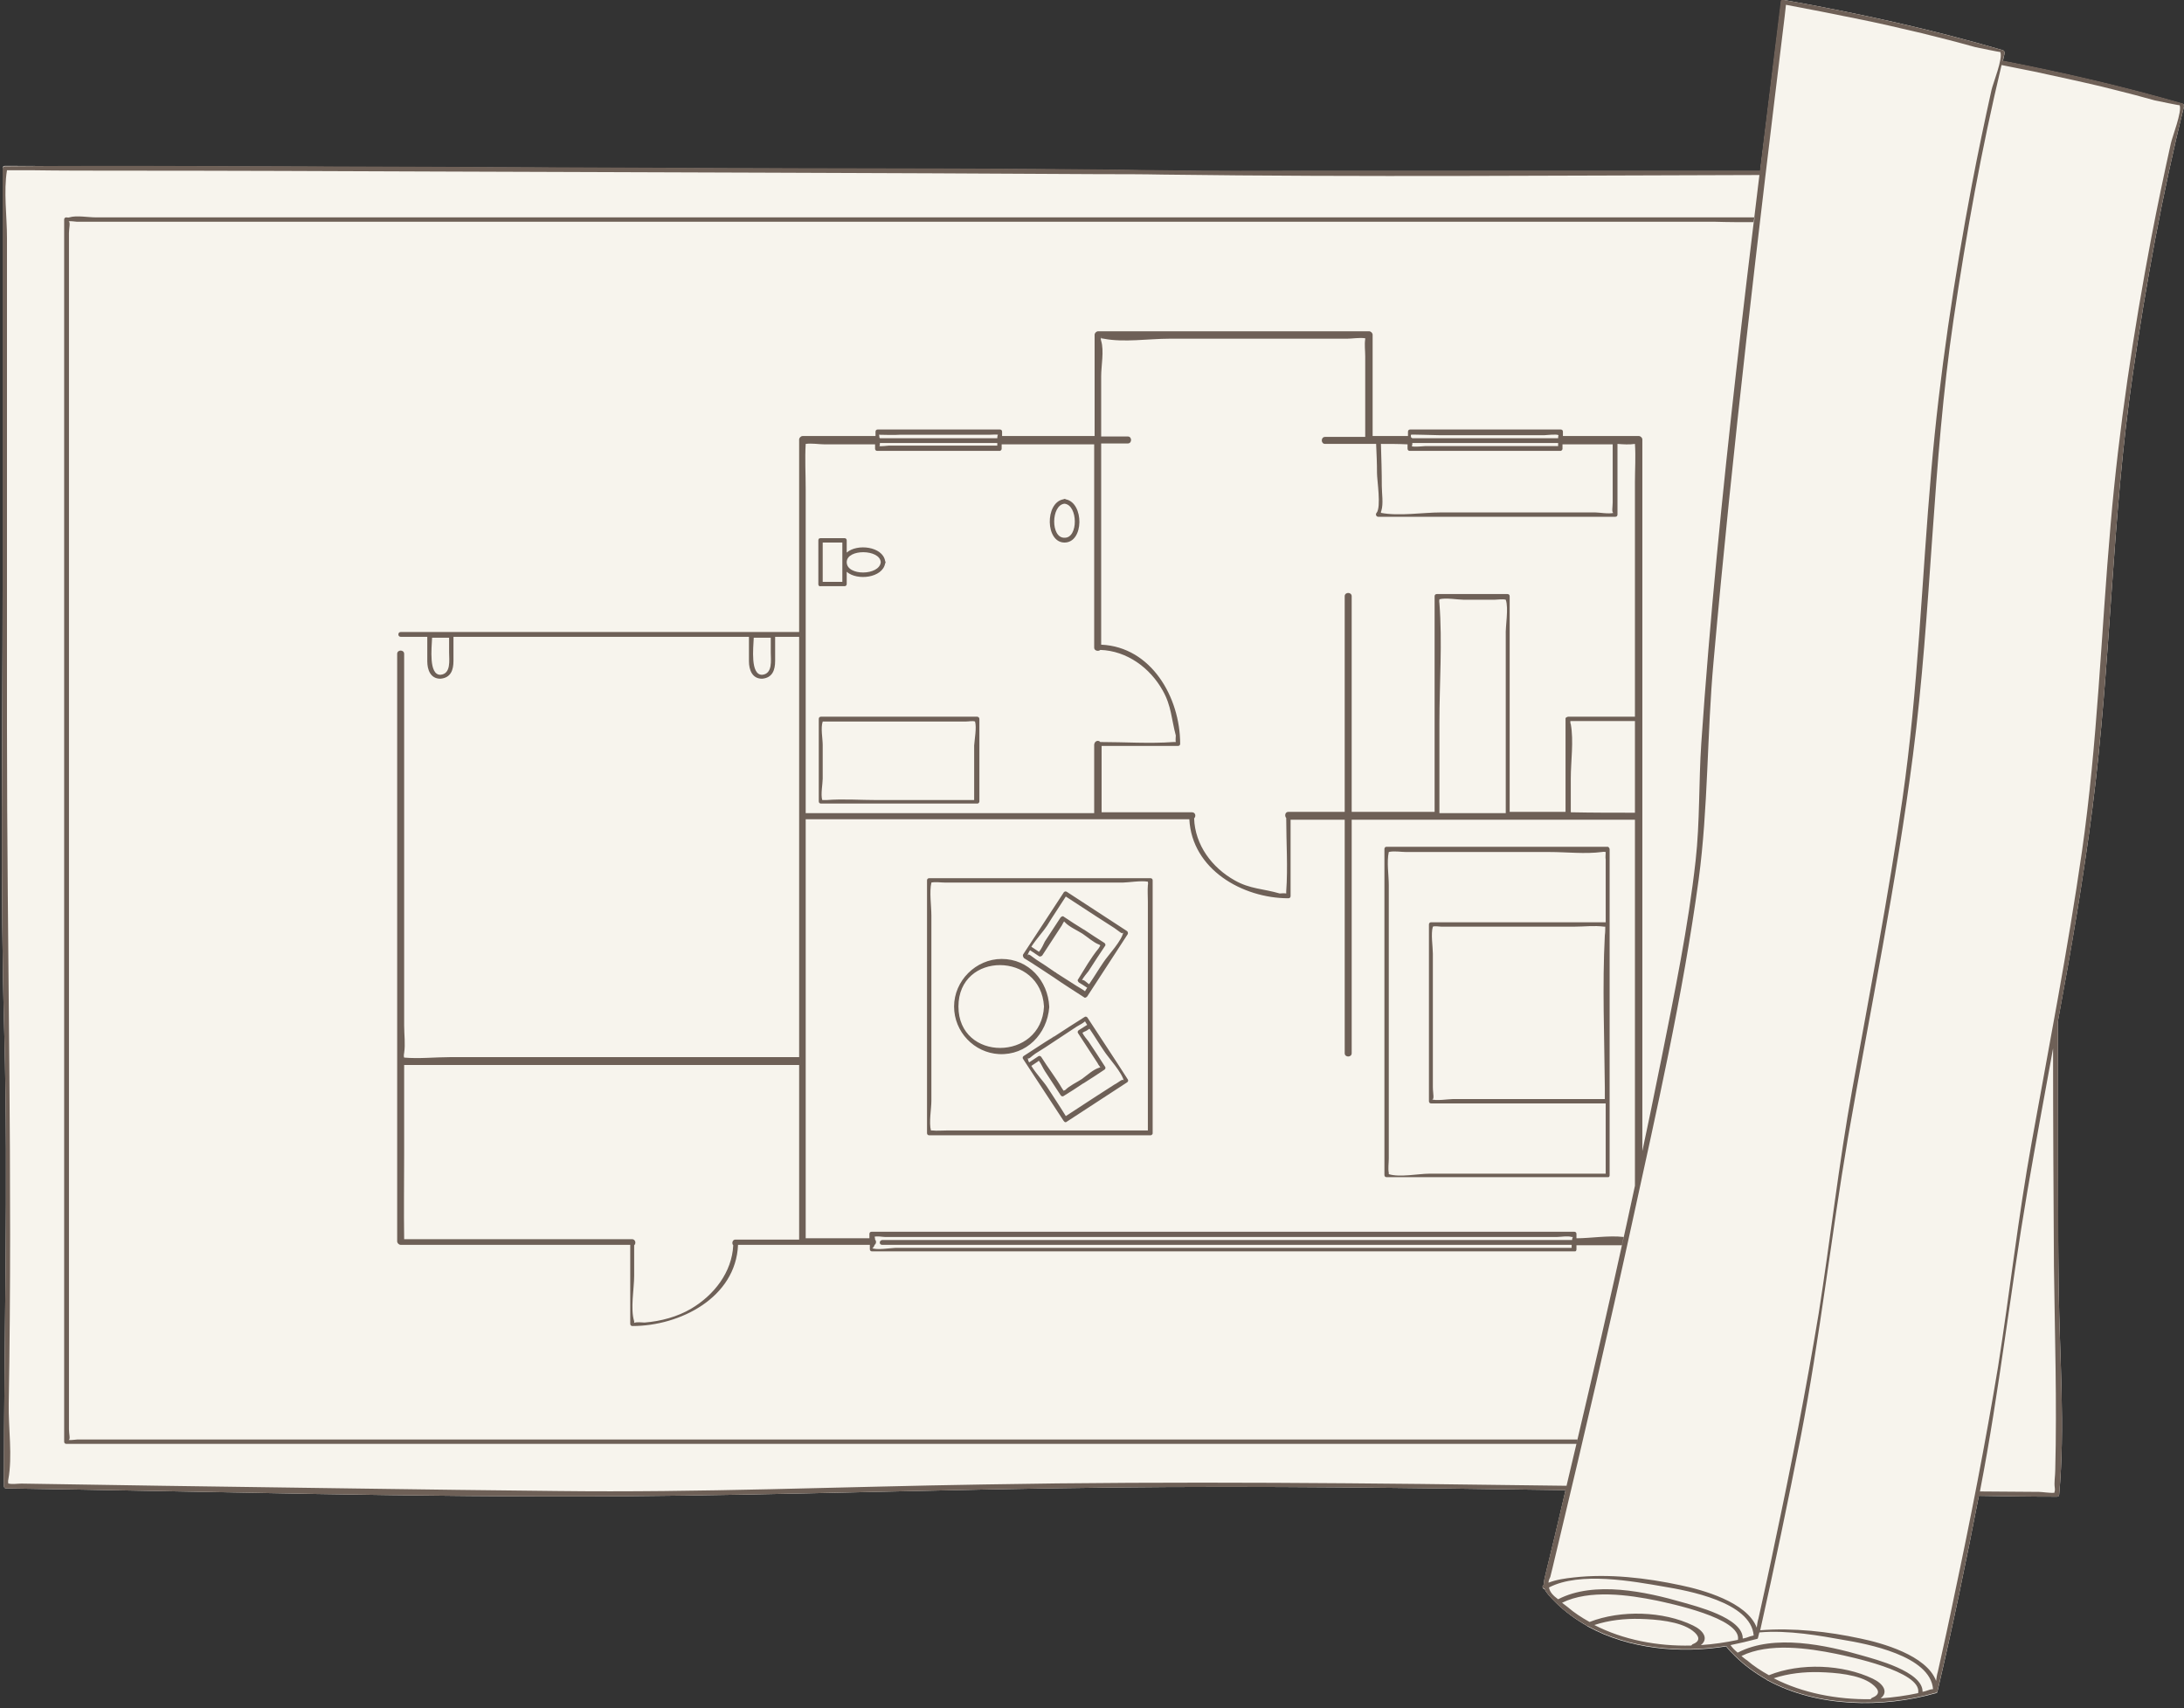
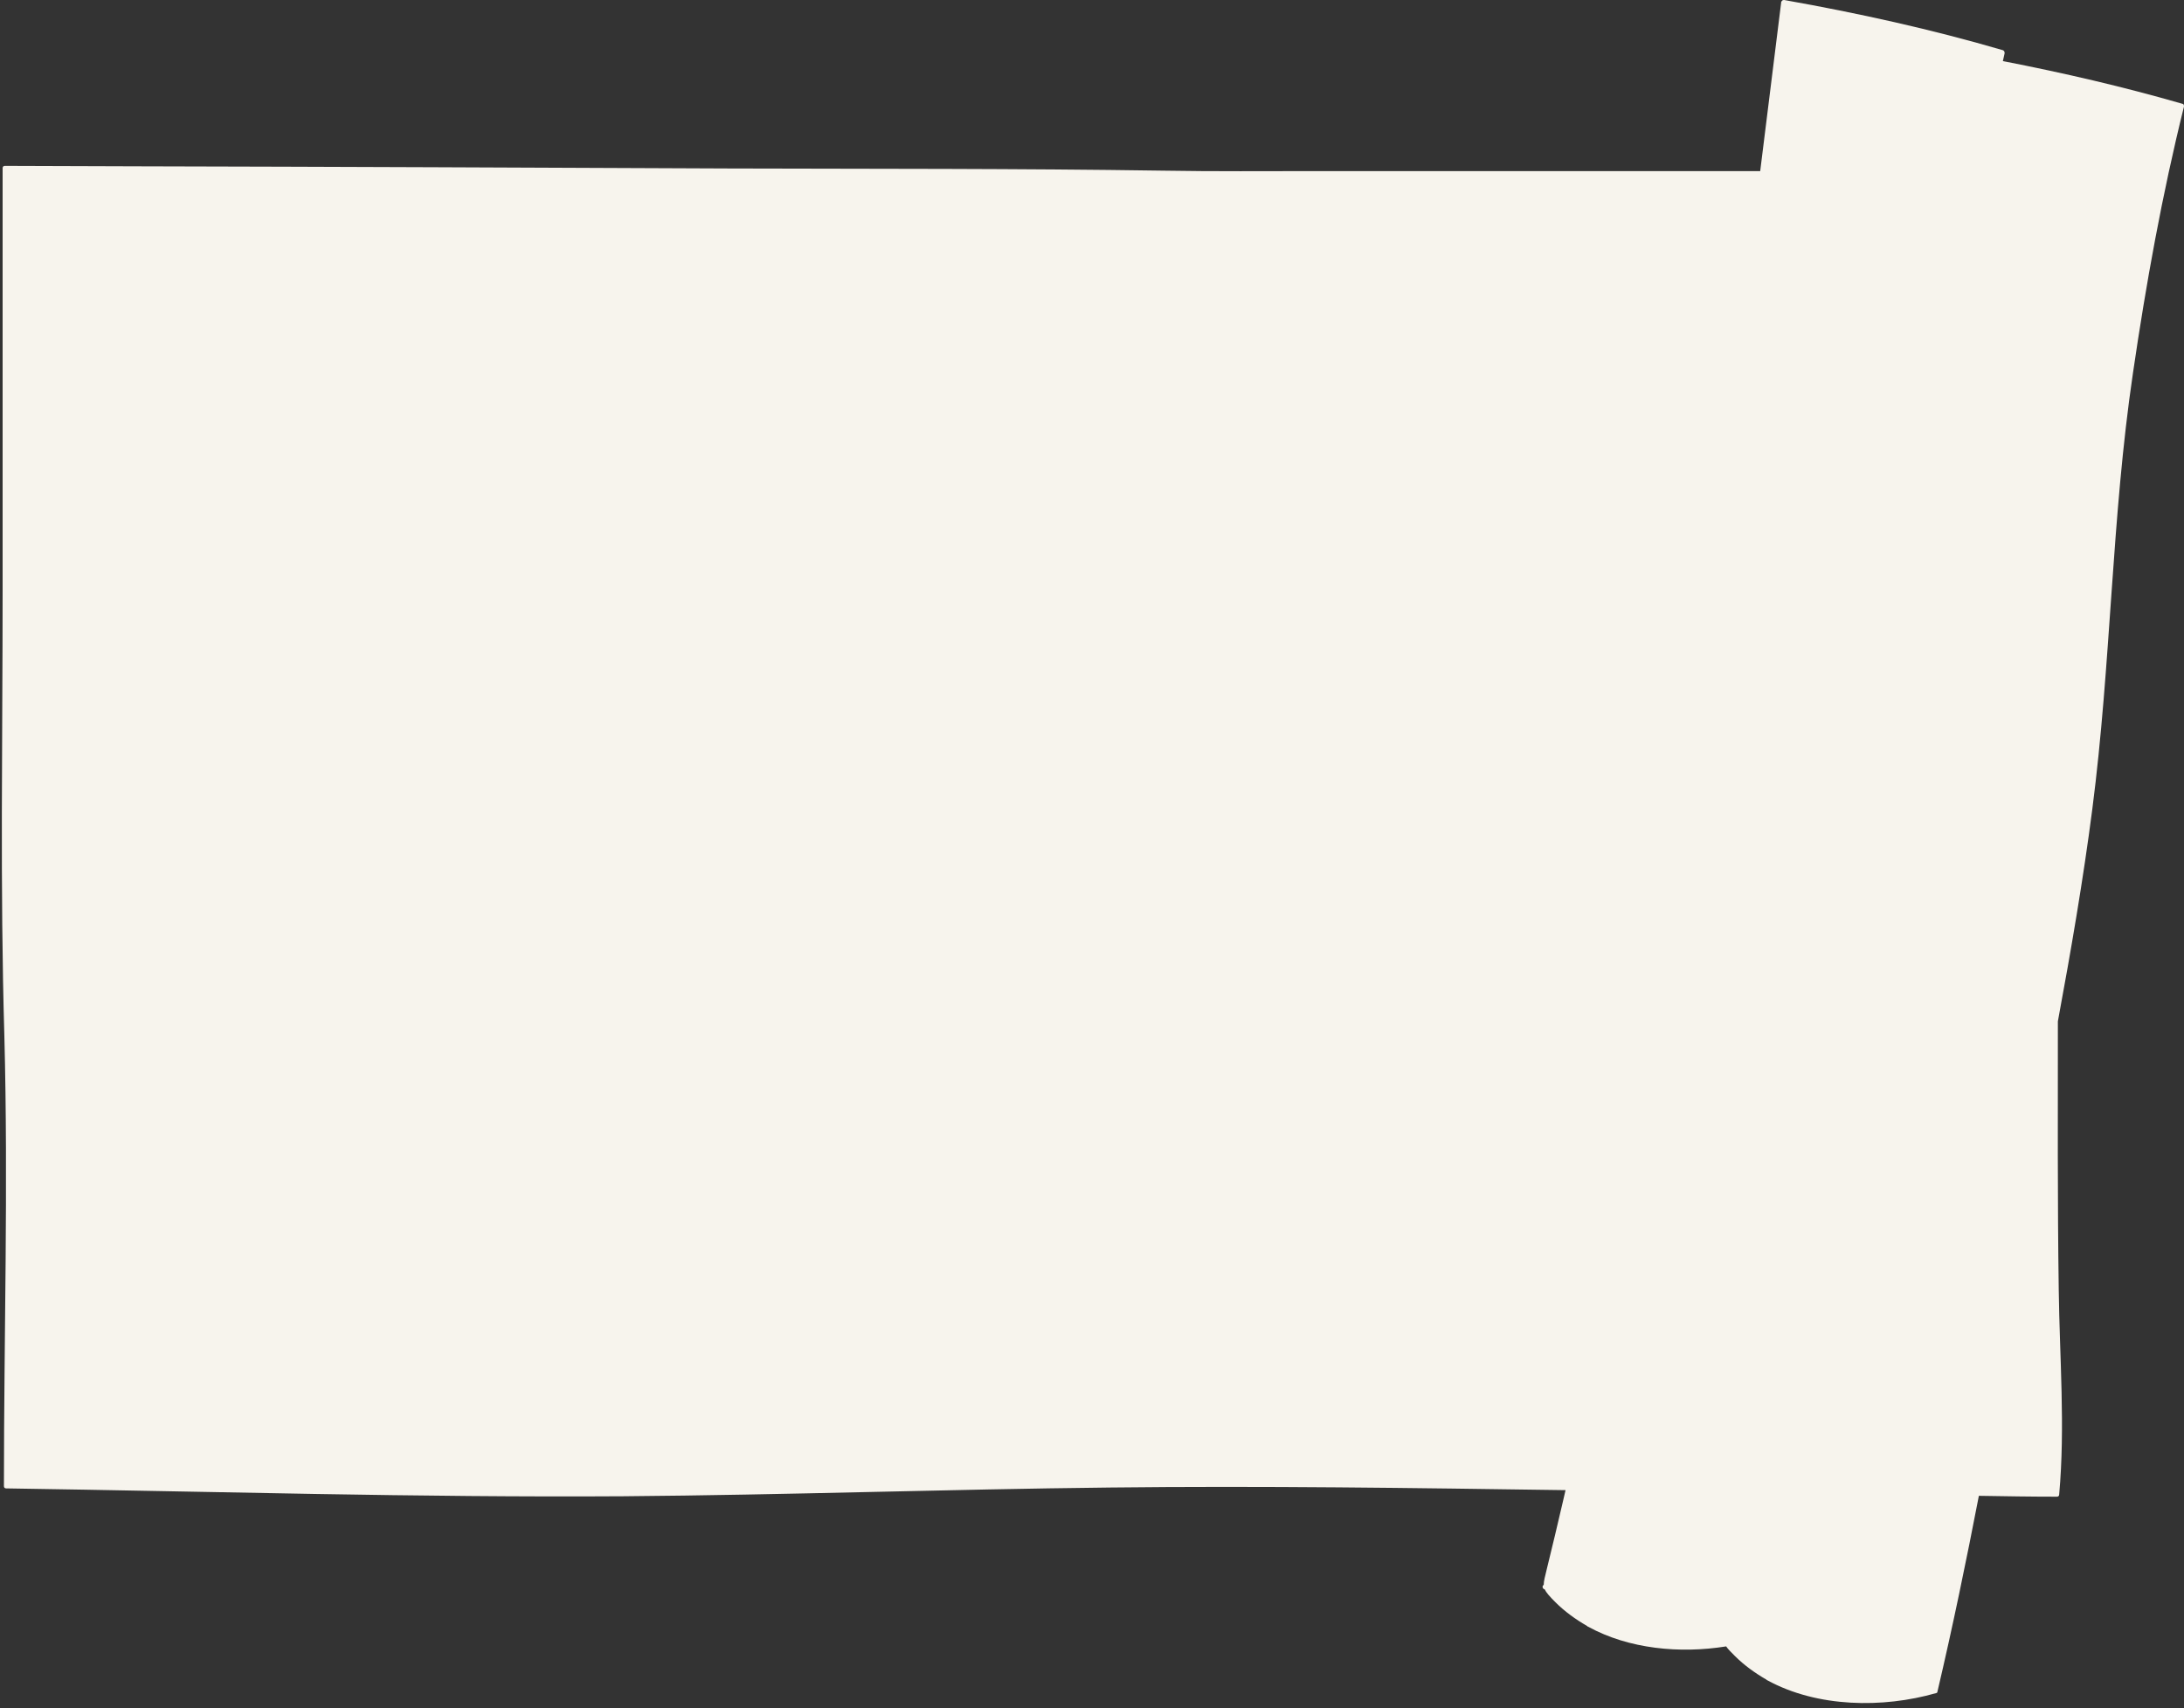
<svg xmlns="http://www.w3.org/2000/svg" height="391.4" preserveAspectRatio="xMidYMid meet" version="1.0" viewBox="-0.4 -0.0 500.4 391.4" width="500.4" zoomAndPan="magnify">
  <rect x="-0.4" y="-0.0" width="500.4" height="391.4" fill="#333333" stroke="none" />
  <g id="change1_1">
    <path d="M500,24.4c-5,20.1-8.7,40.6-11.7,61.1c-4.9,33.1-5,66.6-9.3,99.8c-2.1,16.3-4.9,32.5-7.9,48.7 c0,20.5-0.1,41,0.2,61.5c0.2,15.5,1.5,31.4,0.1,46.9c0,0.3-0.2,0.5-0.5,0.5c-6,0-11.9-0.1-17.9-0.2c-2.9,15-6,30-9.5,44.9 c0,0,0,0,0,0c0,0.2-0.2,0.3-0.3,0.3c0,0,0,0,0,0c-12.2,3.5-27.2,3.3-38.6-2.9c-0.1,0-0.2-0.1-0.3-0.2c-2.6-1.5-5.1-3.3-7.2-5.4 c-0.9-0.9-1.6-1.6-2-2.2c-10.6,1.7-22.3,0.6-31.6-4.5c-0.1,0-0.2-0.1-0.3-0.2c-2.6-1.5-5.1-3.3-7.2-5.4c-1.4-1.4-2.1-2.2-2.5-3 c-0.4,0-0.7-0.7-0.2-1c0-0.9,0.3-1.9,0.7-3.6c1.3-5.2,2.5-10.4,3.7-15.5c0.2-0.9,0.4-1.7,0.6-2.6c-34.8-0.5-69.6-1-104.4-0.6 c-37.1,0.4-74.3,1.7-111.4,2C95.3,343.1,48.2,341.7,1,341c-0.3,0-0.5-0.2-0.5-0.5c0-34.4,1-68.7,0.1-103.1 c-1-34.1-0.4-68.2-0.4-102.2c0-32.2,0-64.5,0-96.7c0-0.3,0.2-0.5,0.5-0.5c10.1,0,20.1,0.1,30.2,0.1c45.3,0.1,90.7,0.3,136,0.5 c33.1,0.1,66.2,0,99.3,0.5c11.7,0.2,23.5,0.1,35.2,0.1c33.8,0,67.7,0,101.5,0c1.6-12.9,3.2-25.7,4.8-38.6c0,0,0,0,0-0.1v0 c0-0.1,0-0.1,0.1-0.2c0,0,0.1-0.1,0.1-0.1c0,0,0,0,0,0C408,0,408.2,0,408.4,0c16.9,3,33.7,6.7,50.1,11.5c0.3,0.1,0.4,0.4,0.4,0.7 c-0.1,0.6-0.3,1.2-0.4,1.8c13.9,2.7,27.7,5.9,41.2,9.8C499.9,23.8,500,24.1,500,24.4z" fill="#f7f4ed" />
  </g>
  <g id="change2_1">
-     <path d="M358.3,341.4c-34.8-0.5-69.6-1-104.4-0.6c-37.1,0.4-74.3,1.7-111.4,2C95.3,343.1,48.2,341.7,1,341 c-0.3,0-0.5-0.2-0.5-0.5c0-34.4,1-68.7,0.1-103c-1-34.1-0.4-68.2-0.4-102.2c0-32.2,0-64.5,0-96.7c0-0.3,0.2-0.5,0.5-0.5 C10.8,38,20.8,38,30.9,38c45.3,0.1,90.7,0.3,136,0.5c33.1,0.1,66.2,0,99.3,0.5c11.7,0.2,23.5,0.1,35.2,0.1c33.8,0,67.7,0,101.5,0 c0,0.3-0.1,0.7-0.1,1c-45.5,0.1-91.1,0.5-136.6-0.1c-4.9-0.1-9.9-0.1-14.8-0.1c-50.4-0.3-100.8-0.4-151.2-0.6 c-24.2-0.1-48.4-0.2-72.6-0.2c-7,0-14.1,0-21.1-0.1c-1.7,0-3.3,0-5,0c-0.1,0-0.2,0-0.3,0c0,0,0,0,0,0c-0.8,4.9,0,10.5,0,15.5 c0,10.4,0,20.9,0,31.3c0,26.9,0,53.8,0,80.7c0,51.7,1.3,103.4,0.4,155.1c-0.1,5.6,0.9,12-0.1,17.4c-0.1,0.4,0,0.7,0,0.9 c0,0,0.1,0,0.1,0c0.9,0.2,2,0,2.9,0c10.7,0.2,21.4,0.3,32.1,0.5c30.2,0.4,60.4,0.9,90.6,1.2c32.6,0.4,65.3-1,97.9-1.5 c44.5-0.8,88.9-0.3,133.4,0.3C358.5,340.8,358.4,341.1,358.3,341.4z M401.5,50.9c0-0.4,0.1-0.7,0.1-1.1c-31.4,0-62.7,0-94.1,0 c-42.7,0-85.3,0-128,0c-36.7,0-73.5,0-110.2,0c-12.2,0-24.3,0-36.5,0c-3.8,0-7.5,0-11.3,0c-1.7,0-4.4-0.5-6,0c-0.2,0.1-0.5,0-0.7,0 c-0.3,0-0.5,0.2-0.5,0.5c0,31.7,0,63.3,0,94.9c0,50.2,0,100.4,0,150.6c0,11.5,0,23,0,34.5c0,0.3,0.2,0.5,0.5,0.5 c14.7,0,29.4,0,44.1,0c35.1,0,70.3,0,105.4,0c42.6,0,85.3,0,128,0c22.8,0,45.6,0,68.5,0c0.1-0.3,0.1-0.7,0.2-1c-3.4,0-6.8,0-10.2,0 c-33.4,0-66.8,0-100.2,0c-34.5,0-69.1,0-103.6,0c-28.2,0-56.5,0-84.7,0c-15,0-30,0-45,0c-0.4,0-1.4,0.2-2,0.1 c0.5-0.1,0.1-1.3,0.1-2.4c0-7.4,0-14.8,0-22.2c0-29.4,0-58.9,0-88.3c0-33.8,0-67.7,0-101.5c0-20.7,0-41.4,0-62.1 c0-1.1,0.4-2.6-0.1-2.7c0.6-0.1,1.5,0.1,1.9,0.1c5.3,0,10.5,0,15.7,0c22.3,0,44.6,0,66.9,0c32.3,0,64.5,0,96.8,0 c34.8,0,69.6,0,104.4,0c30.5,0,61,0,91.4,0C395.5,50.9,398.5,50.9,401.5,50.9z M234,218.7c3.1-4.7,6.2-9.5,9.3-14.2 c0-0.1,0.1-0.1,0.1-0.1c0.1-0.2,0.4-0.2,0.6-0.1c4.6,3,9.2,6,13.8,9c0.2,0.1,0.3,0.5,0.2,0.7c-3.1,4.8-6.2,9.5-9.3,14.3 c-0.2,0.2-0.5,0.4-0.7,0.2c-2.3-1.5-4.7-3-7-4.6c0,0,0,0,0,0c-2.3-1.5-4.5-3-6.8-4.4C234,219.2,233.9,218.9,234,218.7z M235.9,216.9 c0.5,0.3,1,0.7,1.5,1c0.1,0.1,0.2,0.1,0.2,0.2c0.6-0.6,1.1-1.8,1.4-2.4c1.2-1.8,2.4-3.7,3.6-5.5c0.2-0.2,0.5-0.4,0.7-0.2 c1.5,1,3,2,4.5,2.9c0.1,0,0.1,0.1,0.2,0.1c1.5,1,3,2,4.6,3c0.2,0.1,0.4,0.5,0.2,0.7c-1.3,1.9-2.5,3.8-3.8,5.8 c-0.3,0.4-1.2,1.4-1.5,2.1c0.3-0.3,1,0.4,1.6,0.9c0,0,0-0.1,0.1-0.1c1.1-1.6,2.1-3.3,3.2-4.9c1.1-1.7,4.4-5.1,4.6-7.1 c-0.1,1-1-0.1-2.1-0.8c-1.4-0.9-2.8-1.8-4.2-2.7c-2.3-1.5-4.6-3-6.9-4.5c-1.4,2.2-2.9,4.4-4.3,6.7 C238.8,213.2,237,215.2,235.9,216.9z M235,219.1c0.1-1,1,0.1,2.1,0.8c1.4,0.9,2.8,1.8,4.2,2.8c0.1,0,0.1,0.1,0.2,0.1 c0,0,0.1,0,0.1,0.1c1.6,1,3.1,2,4.7,3c0.3,0.2,1.4,0.8,1.9,1.2c0.1-0.2,0.3-0.5,0.5-0.8c-0.6-0.4-1.2-0.8-1.9-1.2 c-0.2-0.2-0.4-0.5-0.2-0.7c1.5-2.4,2.9-4.9,4.7-7.1c0.1-0.1,0.3-0.5,0.4-0.7c-0.1-0.1-0.2-0.2-0.3-0.2c-1.3-0.5-2.6-1.7-3.8-2.5 c-1.1-0.7-3.1-1.6-4-2.6c-0.1-0.1-0.2-0.2-0.2-0.2c-0.2,0.3-0.4,0.7-0.5,0.9c-1.5,2.3-3,4.6-4.5,6.9c-0.2,0.2-0.5,0.3-0.7,0.2 c-0.7-0.5-1.4-0.9-2.1-1.4C235.2,218.3,235,218.8,235,219.1z M258,247.3c0.2,0.3,0,0.6-0.2,0.7c-4.6,3-9.2,6-13.8,9 c-0.2,0.2-0.5,0.1-0.6-0.1c0,0-0.1-0.1-0.1-0.1c-3.1-4.7-6.2-9.5-9.3-14.2c-0.2-0.3,0-0.6,0.2-0.7c2.2-1.4,4.4-2.9,6.7-4.3 c0-0.1,0.1-0.1,0.2-0.1c2.3-1.5,4.6-3,7-4.5c0.3-0.2,0.6,0,0.7,0.2C251.8,237.8,255,242.6,258,247.3z M235.4,243.4 c0.7-0.5,1.4-0.9,2.1-1.4c0.3-0.2,0.6,0,0.7,0.2c1.5,2.4,3.3,4.7,4.7,7.1c0.1,0.2,0.3,0.4,0.4,0.6c0.1-0.1,0.3-0.1,0.4-0.2 c1-1,2.6-1.7,3.8-2.5c1.1-0.8,2.6-2.2,4-2.6c0.1,0,0.2-0.1,0.2-0.1c-0.2-0.3-0.5-0.6-0.6-0.9c-1.5-2.3-3-4.6-4.5-6.9 c-0.2-0.3,0-0.6,0.2-0.7c0.6-0.4,1.3-0.8,1.9-1.2c-0.2-0.3-0.4-0.6-0.5-0.8c-0.4,0.4-1.6,1-1.9,1.2c-1.7,1.1-3.3,2.2-5,3.3 c-1.5,1-3,2-4.5,2.9c-0.9,0.6-1.5,1.4-1.7,1C235.1,242.7,235.2,243.1,235.4,243.4z M257.1,247.8c-0.2-1.9-3.6-5.5-4.6-7.1 c-1.1-1.6-2.1-3.3-3.2-4.9c0,0-0.1-0.1-0.1-0.1c-0.3,0.2-0.7,0.5-1,0.6c-0.3,0.1-0.5,0.3-0.6,0.3c0.3,0.7,1.1,1.6,1.4,2 c1.3,1.9,2.5,3.8,3.8,5.8c0.2,0.3,0,0.6-0.2,0.7c-1.5,1-3,2-4.6,3c0,0-0.1,0.1-0.2,0.1c-1.5,1-3,2-4.5,2.9c-0.3,0.2-0.6,0-0.7-0.2 c-1.2-1.8-2.4-3.7-3.6-5.5c-0.4-0.6-0.9-1.8-1.4-2.4c0,0-0.1,0.1-0.2,0.2c-0.5,0.3-1,0.7-1.5,1c1.1,1.8,2.9,3.7,3.6,4.8 c1.4,2.2,2.9,4.4,4.3,6.7c2.3-1.5,4.6-3,6.9-4.5c1.4-0.9,2.8-1.8,4.2-2.7C256.1,247.9,257,246.8,257.1,247.8z M251.8,244.5 C252,244.4,251.9,244.3,251.8,244.5L251.8,244.5z M374.2,268.7c0-27,0-53.9,0-80.9c-21.6,0-43.2,0-64.9,0c0,17.8,0,35.7,0,53.5 c0,1-1.6,1-1.6,0c0-4.4,0-8.7,0-13.1c0-13.5,0-26.9,0-40.4c-4.1,0-8.3,0-12.4,0c0,5.8,0,11.7,0,17.5c0,0.3-0.2,0.5-0.5,0.5 c-10.5,0-22.1-6.6-22.7-18.1c-29.3,0-58.6,0-87.9,0c0,8.4,0,16.9,0,25.3c0,23.6,0,47.1,0,70.7c4.9,0,9.7,0,14.6,0c0-0.3,0-0.6,0-1 c0-0.3,0.2-0.5,0.5-0.5c6.5,0,13.1,0,19.7,0c47.1,0,94.2,0,141.3,0c0.3,0,0.5,0.2,0.5,0.5c0,0.3,0,0.6,0,1c3.2,0,7.4-0.7,10.8-0.3 c-0.1,0.6-0.3,1.3-0.4,1.9c-3.5,0-6.9,0-10.4,0c0,0.3,0,0.6,0,1c0,0.1-0.1,0.2-0.1,0.3c0,0,0,0,0,0c0,0,0,0,0,0 c-0.1,0.1-0.2,0.1-0.3,0.1c-6.6,0-13.1,0-19.7,0c-47.1,0-94.2,0-141.3,0c-0.3,0-0.5-0.2-0.5-0.5c0-0.3,0-0.6,0-1 c-10,0-20.1,0-30.2,0c-0.5,12.1-13.3,18.6-24.2,18.6c-0.3,0-0.5-0.2-0.5-0.5c0-6,0-12.1,0-18.1c-17.5,0-35,0-52.6,0 c-0.4,0-0.8-0.4-0.8-0.8c0-13.8,0-27.6,0-41.4c0,0,0,0,0,0c0-3.9,0-7.8,0-11.7c0-27.2,0-54.4,0-81.5c0-1,1.6-1,1.6,0 c0,12.6,0,25.2,0,37.7c0,15.8,0,31.7,0,47.5c0,2,0.3,4.2,0,6.2c-0.1,0.5-0.1,0.9,0,1.1c3.4,0.3,7.1-0.1,10.4-0.1 c26.7,0,53.4,0,80.1,0c0-26.5,0-53.1,0-79.6c0-5.6,0-11.1,0-16.7c-1.8,0-3.6,0-5.5,0c0,1.8,0,3.7,0,5.5c0,2.1-0.6,3.9-3,4.1 c0,0,0,0,0,0c0,0,0,0,0,0c-2.3,0-3-2.1-3-4c0-1.9,0-3.8,0-5.6c-22.6,0-45.2,0-67.7,0c0,1.8,0,3.7,0,5.5c0,2.1-0.6,3.9-3,4.1 c0,0,0,0,0,0c0,0,0,0,0,0c-2.3,0-3-2.1-3-4c0-1.9,0-3.8,0-5.6c-2.1,0-4.1,0-6.1,0c-0.7,0-0.7-1.1,0-1.1c3.8,0,7.7,0,11.5,0 c26.6,0,53.2,0,79.8,0c0-14.7,0-29.4,0-44.1c0-0.4,0.4-0.8,0.8-0.8c5.6,0,11.1,0,16.7,0c0-0.3,0-0.6,0-1c0-0.3,0.2-0.5,0.5-0.5 c9.3,0,18.7,0,28,0c0.3,0,0.5,0.2,0.5,0.5c0,0.3,0,0.7,0,1c7.1,0,14.1,0,21.2,0c0-7.7,0-15.5,0-23.2c0-0.4,0.4-0.8,0.8-0.8 c20.7,0,41.4,0,62.1,0c0.4,0,0.8,0.4,0.8,0.8c0,7.7,0,15.5,0,23.2c2.7,0,5.4,0,8.1,0c0-0.3,0-0.6,0-1c0-0.3,0.2-0.5,0.5-0.5 c11.5,0,23,0,34.5,0c0.3,0,0.5,0.2,0.5,0.5c0,0.3,0,0.6,0,1c5.8,0,11.6,0,17.4,0c0.4,0,0.8,0.4,0.8,0.8c0,7.6,0,15.1,0,22.7 c0,33.1,0,66.1,0,99.2c0,13.8,0,27.6,0,41.4c-0.6,2.6-1.1,5.2-1.7,7.8C374.2,270.9,374.2,269.8,374.2,268.7z M102.5,149.5 c0-1.1,0-2.3,0-3.4c-1.3,0-2.6,0-3.9,0c-0.1,2.4-0.8,8.5,1.9,8.5C103,154.4,102.5,151.2,102.5,149.5z M176.2,149.5 c0-1.1,0-2.3,0-3.4c-1.3,0-2.6,0-3.9,0c-0.1,2.4-0.8,8.5,1.9,8.5C176.7,154.4,176.2,151.2,176.2,149.5z M182.7,244 c-3.6,0-7.2,0-10.8,0c-26.6,0-53.2,0-79.7,0c0,6.6,0,13.3,0,20c0,6.6-0.1,13.3,0,19.9c0.7,0,1.5,0,2.2,0c3.2,0,6.4,0,9.5,0 c13.5,0,27,0,40.5,0c0.8,0,1,1,0.5,1.4c0,2.3,0,4.6,0,7c0,2.9-0.9,7.6,0,10.4c0,0.1,0,0.3,0,0.4c0.4-0.3,1.9-0.1,2.4-0.1 c3.7-0.3,7.5-1.3,10.7-3.2c5.2-3.1,9.3-8.3,9.6-14.5c-0.4-0.4-0.2-1.4,0.6-1.3c4.8,0,9.7,0,14.5,0c0-7.3,0-14.6,0-21.9 C182.7,256,182.7,250,182.7,244z M199.4,285.9c0.7,0.6,4.5,0,5.3,0c4.1,0,8.2,0,12.2,0c47.6,0,95.2,0,142.8,0c0-0.2,0-0.4,0-0.7 c-5.6,0-11.3,0-16.9,0c-47,0-94.1,0-141.1,0c-0.7,0-0.7-1,0-1.1c6.5,0,13.1,0,19.7,0c46.1,0,92.2,0,138.4,0c0-0.3,0.1-0.6,0.2-0.7 c-0.1,0-0.3,0-0.3,0c-0.9-0.3-2.5,0-3.4,0c-4.5,0-8.9,0-13.4,0c-15.2,0-30.4,0-45.6,0c-28.2,0-56.5,0-84.7,0c-3.4,0-6.8,0-10.2,0 c-0.6,0-2-0.3-2.5,0c0.1-0.1,0.2,0.2,0.2,0.6c0.3,0.3,0.3,0.9-0.1,1.2C199.8,285.7,199.6,286,199.4,285.9z M322.9,100.2 c0.1,0.1,0.2,0.1,0.3,0.2c11.1,0,22.3,0,33.4,0c0-0.5,0.1-0.8,0.1-0.7c-0.5-0.3-2.7,0-3.2,0c-3.9,0-7.7,0-11.6,0 c-4.2,0-8.5,0-12.7,0c-1,0-6.3-0.2-6.3-0.1C322.8,99.7,322.9,99.9,322.9,100.2z M323,102.2c0.5,0.3,2.7,0,3.2,0c3.9,0,7.7,0,11.6,0 c6.3,0,12.5,0,18.8,0c0-0.2,0-0.4,0-0.7c-11.1,0-22.3,0-33.4,0c0,0,0,0,0,0C323.2,102,323.1,102.3,323,102.2z M316,101.7 c0.1,3.2,0.2,6.5,0.2,9.7c0,1.6,0.4,4-0.1,5.6c-0.1,0.2-0.1,0.3-0.1,0.5c4.2,0.8,9.6-0.1,13.8-0.1c8.5,0,17,0,25.5,0 c3.3,0,6.5,0,9.8,0c0.9,0,3.1,0.4,4.2,0.1c-0.5,0-0.2-1.4-0.2-2.4c0-1.9,0-3.8,0-5.6c0-2.6,0-5.1,0-7.7c-0.1,0-0.2,0-0.3,0 c-3.7,0-7.5,0-11.2,0c0,0.3,0,0.6,0,1c0,0.2-0.1,0.3-0.2,0.4c-0.1,0.1-0.2,0.1-0.3,0.1c-11.5,0-23,0-34.5,0c-0.3,0-0.5-0.2-0.5-0.5 c0-0.3,0-0.6,0-1C320.1,101.7,318,101.7,316,101.7z M315.9,117.7C315.9,118,316,117.9,315.9,117.7L315.9,117.7z M251.9,77.4 C252.2,77.2,251.9,77.1,251.9,77.4L251.9,77.4z M201,99.6c0,0,0.1,0.3,0.1,0.7c0.1,0,0.1,0.1,0.1,0.1c9,0,17.9,0,26.9,0 c0-0.5,0.1-0.8,0.2-0.8c-0.4-0.1-1.6,0-2,0c-3.2,0-6.4,0-9.6,0c-3.6,0-7.3,0-10.9,0C204.9,99.7,201,99.6,201,99.6z M228.1,101.5 c-9,0-17.9,0-26.9,0c0,0.4,0,0.7-0.2,0.7c0.5,0.1,1.9-0.1,2.2-0.1c3.1,0,6.2,0,9.3,0c5.2,0,10.4,0,15.6,0 C228.1,102,228.1,101.7,228.1,101.5z M251.7,170c5.6,0,11.2,0.4,16.8,0c0.1,0,0.3,0,0.5,0c-0.1-0.3,0-1.3,0-1.5c-1-3.7-1-6.8-3-10.3 c-2.9-5.2-8.2-9.1-14.3-9.3c-0.4,0.4-1.4,0.2-1.4-0.5c0-15.5,0-31.1,0-46.6c-7.1,0-14.1,0-21.2,0c0,0.3,0,0.6,0,1 c0,0.2-0.1,0.3-0.2,0.4c-0.1,0.1-0.2,0.1-0.3,0.1c-9.3,0-18.7,0-28,0c-0.3,0-0.5-0.2-0.5-0.5c0-0.3,0-0.6,0-1c-3.9,0-7.7,0-11.6,0 c-1.2,0-2.9-0.3-4.3-0.1c-0.2,3.4,0,6.9,0,10.3c0,24.8,0,49.5,0,74.3c22,0,44.1,0,66.1,0c0-5.2,0-10.5,0-15.7 C250.4,169.7,251.3,169.5,251.7,170z M344.6,137.4C344.6,137.3,344.6,137.3,344.6,137.4c-0.7-0.2-1.9,0-2.5,0c-2.4,0-4.8,0-7.2,0 c-1.2,0-4.1-0.5-5.5-0.1c0,0.1-0.1,0.4,0,0.9c0.7,9,0,18.4,0,27.4c0,6.9,0,13.8,0,20.7c5.1,0,10.1,0,15.2,0c0-8.3,0-16.6,0-24.8 c0-5.3,0-10.6,0-15.9C344.5,143.4,345.3,139.4,344.6,137.4z M358.9,164.2c5.1,0,10.2,0,15.3,0c0-2.6,0-5.2,0-7.8c0-15.3,0-30.6,0-46 c0-2.8,0.2-5.8,0-8.7c-1.3,0.2-2.7,0.1-4,0c0,5.4,0,10.8,0,16.2c0,0.3-0.2,0.5-0.5,0.5c-18.1,0-36.2,0-54.3,0 c-0.5,0-0.7-0.6-0.4-0.9c1.1-1.3,0.1-7.5,0.1-9.1c0-2.2-0.1-4.5-0.2-6.7c-3.9,0-7.8,0-11.7,0c-1,0-1-1.6,0-1.6c3.1,0,6.1,0,9.2,0 c0-6.2,0-12.3,0-18.5c0-1.2-0.2-2.7,0-3.9c0-0.1,0-0.1,0-0.2c-1.3-0.2-3,0.1-4.2,0.1c-13.5,0-27.1,0-40.7,0c-4.7,0-10.4,0.9-15,0 c-0.2,0-0.4-0.1-0.7-0.1c0,0.1,0,0.3,0.1,0.6c0.7,2.3,0,5.7,0,8.1c0,4.6,0,9.2,0,13.8c2,0,4,0,6.1,0c1,0,1,1.6,0,1.6c-2,0-4,0-6.1,0 c0,15.4,0,30.7,0,46.1c11.5,0.5,18.1,12.1,18.1,22.7c0,0.3-0.2,0.5-0.5,0.5c-5.8,0-11.7,0-17.5,0c0,5.1,0,10.1,0,15.2 c6.9,0,13.8,0,20.7,0c0.8,0,1,0.9,0.5,1.4c0.2,6.1,4.1,11.3,9.3,14.2c3.5,2,6.6,1.9,10.3,3c0.1,0,1.1-0.1,1.5,0c0-0.2,0-0.4,0-0.5 c0.4-5.5,0-11.2,0-16.8c-0.4-0.4-0.3-1.4,0.5-1.4c4.3,0,8.6,0,12.9,0c0-16.5,0-33,0-49.4c0-1,1.6-1,1.6,0c0,4.4,0,8.7,0,13.1 c0,12.1,0,24.2,0,36.3c6.3,0,12.6,0,19,0c0-16.5,0-33,0-49.4c0-0.3,0.2-0.5,0.5-0.5c5.4,0,10.8,0,16.2,0c0.3,0,0.5,0.2,0.5,0.5 c0,16.5,0,33,0,49.4c4.3,0,8.5,0,12.8,0c0-7.2,0-14.3,0-21.5C358.4,164.4,358.7,164.2,358.9,164.2z M374.2,186.2c0-7,0-14,0-21 c-3.1,0-6.2,0-9.4,0c-1.7,0-3.5,0-5.2,0c-0.1,0-0.2,0-0.2,0c0,0.3,0,0.6,0.1,0.7c0.7,3.9,0,8.5,0,12.5c0,2.6,0,5.2,0,7.7 C364.4,186.2,369.3,186.2,374.2,186.2z M263.2,201.2c0.3,0,0.5,0.2,0.5,0.5c0,19.3,0,38.6,0,57.9c0,0.1,0,0.2-0.1,0.3 c-0.1,0.1-0.2,0.2-0.4,0.2c-16.9,0-33.8,0-50.7,0c-0.3,0-0.5-0.2-0.5-0.5c0-19.3,0-38.6,0-57.9c0-0.3,0.2-0.5,0.5-0.5 C229.4,201.2,246.3,201.2,263.2,201.2z M262.6,202c-1.5-0.3-4.6,0.2-5.7,0.2c-9.6,0-19.2,0-28.8,0c-4,0-8,0-12,0 c-0.9,0-2.2-0.2-3.1,0c-0.5,2.2,0,5.3,0,7.6c0,4.5,0,9.1,0,13.6c0,9.6,0,19.2,0,28.8c0,1.8-0.6,5-0.1,6.8c0.1,0,0.2,0,0.4,0 c1,0.1,2.1,0,3.1,0c15.4,0,30.8,0,46.2,0c0-17.5,0-34.9,0-52.4c0-1.3-0.1-2.6,0-3.8C262.7,202.4,262.6,202.1,262.6,202z M368.4,194.6c0,5.7,0,11.3,0,17c0,0,0,0.1,0,0.1c0,13.5,0,27,0,40.5c0,0,0,0.1,0,0.1c0,5.7,0,11.3,0,17c0,0.1-0.1,0.3-0.1,0.3 c0,0,0,0,0,0c0,0,0,0,0,0c-0.1,0.1-0.2,0.1-0.3,0.1c-16.9,0-33.8,0-50.7,0c-0.3,0-0.5-0.2-0.5-0.5c0-24.9,0-49.8,0-74.7 c0-0.3,0.2-0.5,0.5-0.5c16.9,0,33.8,0,50.7,0C368.2,194.1,368.4,194.3,368.4,194.6z M367.4,212.3c-0.1,0-0.2,0-0.3,0 c-2.2-0.3-4.5,0-6.7,0c-7.3,0-14.6,0-21.8,0c-2.9,0-5.8,0-8.8,0c-0.5,0-1.4-0.2-1.9,0c-0.5,1.6,0,4.7,0,6.2c0,3.3,0,6.6,0,9.9 c0,6.9,0,13.8,0,20.7c0,1.4,0.5,3.2-0.4,2.7c0.9,0.5,4,0,5,0c11.6,0,23.2,0,34.8,0c0-0.9,0-1.8,0-2.7c-0.1-11.6-0.6-23.2,0-34.8 C367.4,213.6,367.4,212.9,367.4,212.3z M367.5,195.2c-0.2,0-0.4-0.1-0.9,0c-3.8,0.5-8.1,0-12,0c-5.9,0-11.8,0-17.7,0 c-5,0-10.1,0-15.1,0c-1.2,0-2.8-0.3-4,0c0,0,0,0,0,0c-0.5,2.3,0,5.3,0,7.6c0,5,0,9.9,0,14.9c0,11.7,0,23.5,0,35.2 c0,4.2,0,8.3,0,12.5c0,1.1-0.2,2.3,0,3.3c0,0.1,0,0.2,0,0.3c2.4,0.8,6.9-0.1,9.2-0.1c5.7,0,11.4,0,17.2,0c7.7,0,15.5,0,23.3,0 c0-5.4,0-10.7,0-16.1c-13.3,0-26.6,0-40,0c-0.3,0-0.5-0.2-0.5-0.5c0-13.5,0-27,0-40.5c0-0.3,0.2-0.5,0.5-0.5c13.3,0,26.6,0,40,0 c0-1.2,0-2.3,0-3.5c0-3.6,0-7.3,0-10.9C367.4,196.5,367.5,195.7,367.5,195.2z M228.5,241.5c-5.7-0.3-10.3-5.1-10.3-10.9 c0-5.9,5-10.9,10.9-10.9c6.2,0,10.6,5,10.9,10.9c0,0.1,0,0.1,0,0.2C239.5,236.9,234.8,241.8,228.5,241.5z M238.8,230.6 c-0.7-12.6-19.6-12.7-19.6,0C219.2,243.3,238.2,243.2,238.8,230.6z M187.1,133.9c0-3.4,0-6.7,0-10.1c0-0.2,0.1-0.3,0.1-0.4 c0,0,0,0,0,0c0,0,0,0,0.1,0c0.1-0.1,0.2-0.1,0.3-0.1c1.8,0,3.7,0,5.5,0c0.3,0,0.5,0.2,0.5,0.5c0,0.9,0,1.9,0,2.8 c2.4-2.1,8.2-1.4,8.8,1.9c0,0.1,0.1,0.2,0.1,0.3c0,0.1,0,0.2-0.1,0.3c-0.6,3.3-6.4,4-8.8,1.9c0,0.9,0,1.9,0,2.8 c0,0.3-0.2,0.5-0.5,0.5c-1.8,0-3.7,0-5.5,0C187.3,134.4,187.1,134.1,187.1,133.9z M193.6,128.8c0,3.2,7.5,3.1,7.8,0 C201.2,125.8,193.6,125.7,193.6,128.8z M188.1,133.3c1.5,0,3,0,4.5,0c0-3,0-6,0-9c-1.5,0-3,0-4.5,0 C188.1,127.3,188.1,130.3,188.1,133.3z M243.5,124.3c-4.4,0-4.5-9.1-0.3-9.9c0.1,0,0.2-0.1,0.3-0.1c0.1,0,0.2,0,0.3,0.1 C248,115.2,248,124.3,243.5,124.3z M243.5,115.4c-3.1,0.3-3.2,7.9,0,7.8C246.7,123.3,246.6,115.7,243.5,115.4z M224,164.7 c0,6.3,0,12.6,0,18.9c0,0.2-0.1,0.3-0.2,0.4c-0.1,0.1-0.2,0.1-0.3,0.1c-11.9,0-23.9,0-35.8,0c-0.3,0-0.5-0.2-0.5-0.5 c0-6.3,0-12.6,0-18.9c0-0.3,0.2-0.5,0.5-0.5c11.9,0,23.9,0,35.8,0C223.7,164.2,224,164.4,224,164.7z M223,165.3 C223,165.3,223,165.3,223,165.3c-0.6-0.2-1.4,0-2,0c-9.1,0-18.2,0-27.3,0c-1.7,0-3.4,0-5,0c-0.3,0-0.5,0-0.6,0c-0.5,1.5,0,3.9,0,5.4 c0,2.6,0,5.1,0,7.7c0,1.1-0.5,3.7-0.1,4.9c0.1,0,0.4,0,0.9,0c3.9-0.3,7.9,0,11.8,0c7.4,0,14.7,0,22.1,0c0-4.2,0-8.4,0-12.5 C222.9,169.3,223.4,166.7,223,165.3z M500,24.4c-5,20.1-8.7,40.6-11.7,61.1c-4.9,33.1-5,66.6-9.3,99.8c-2.1,16.4-4.9,32.6-7.9,48.8 c0,20.5,0,41,0.2,61.4c0.2,15.5,1.5,31.4,0.1,46.9c0,0.3-0.2,0.5-0.5,0.5c-6,0-11.9-0.1-17.9-0.2c-2.9,15-6,30-9.5,44.8c0,0,0,0,0,0 c0,0.2-0.2,0.3-0.3,0.3c0,0,0,0,0,0c-12.2,3.5-27.2,3.3-38.6-2.9c-0.1,0-0.2-0.1-0.3-0.2c-2.6-1.5-5.1-3.3-7.2-5.4 c-0.9-0.9-1.6-1.6-2-2.2c-10.6,1.7-22.2,0.6-31.6-4.5c-0.2,0-0.3-0.1-0.4-0.2c-2.6-1.5-5-3.2-7.2-5.4c-1.4-1.4-2.1-2.2-2.4-3 c-0.4,0-0.7-0.7-0.2-1c0,0,0,0,0,0c0-0.9,0.3-1.9,0.7-3.6c1.3-5.2,2.5-10.4,3.7-15.5c8-33.7,15.8-67.5,22.6-101.5 c3-15,6.1-30,7.8-45.2c1-8.9,0.7-18,1.3-26.9c3.9-56.8,11.3-113.4,18.2-169.9c0,0,0,0,0-0.1v0c0-0.1,0-0.1,0.1-0.2 c0,0,0.1-0.1,0.1-0.1c0,0,0,0,0,0C408,0,408.2,0,408.4,0c16.9,3,33.6,6.7,50.1,11.5c0.3,0.1,0.4,0.4,0.4,0.7 c-0.2,0.8-0.4,1.6-0.6,2.4c0-0.2,0.1-0.5,0.2-0.7c13.9,2.7,27.7,5.9,41.2,9.8C499.9,23.8,500,24.1,500,24.4z M354.4,362.6 c1.8-0.7,3.9-1,5.8-1.2c8-0.9,16.6,0.1,24.5,1.8c4.8,1,15.2,3.8,17.4,9.7c0.1-0.7,0.2-1.5,0.4-2.1c1.3-5.9,2.6-11.7,3.8-17.6 c3.7-17.4,7.1-34.8,10-52.3c2.7-17.1,4.6-34.3,7.7-51.4c4-22.1,8.3-44.3,11.5-66.5c3.6-25,4.4-50.1,6.6-75.2 c1.9-22,5.2-43.8,9.3-65.5c1.4-7.3,2.9-14.5,4.5-21.7c0.3-1.4,2.7-7.3,2-8.7c0,0.1-5.2-1-5.7-1.1c-1.5-0.4-2.9-0.8-4.4-1.2 c-2.6-0.7-5.2-1.3-7.9-2c-5.1-1.2-10.2-2.4-15.3-3.4c-5.3-1.1-10.5-2.1-15.8-3.1c-0.1,0.9-0.2,1.8-0.3,2.7 c-6,49.2-11.9,98.5-16.3,147.9c-1.5,16.5-1.2,33.4-3.4,49.8c-3.6,26.5-9.6,52.8-15.3,78.9c-5.3,24.3-10.9,48.4-16.7,72.6 c-0.7,2.8-1.3,5.6-2,8.3C354.5,361.9,354.4,362.2,354.4,362.6z M356.6,366.4c8.3-4.3,20.2-1.7,28.5,0.7c2.7,0.8,13.9,3.5,13.8,8.3 c0.6-0.1,1.2-0.3,1.7-0.5c0.5-0.1,0.7-0.2,0.8-0.2c-0.6-7.7-15.2-10.3-20.6-11.2c-7-1.2-19.2-3.5-26.3,0.2 C354.7,364.8,355.5,365.6,356.6,366.4C356.6,366.4,356.6,366.4,356.6,366.4z M387.4,373.6c-2.9-2.2-8.5-2.6-12-2.7 c-3.5-0.1-7.2,0.3-10.5,1.4c6.6,3.4,14.5,4.9,22.2,4.7c0.1-0.1,0.2-0.2,0.3-0.3C389.3,376,389,374.8,387.4,373.6z M397.8,375.7 C397.8,375.7,397.8,375.6,397.8,375.7c0.9-5-15.9-8.4-18.6-9c-6.4-1.3-15.4-2.6-21.7,0.5c0.4,0.3,0.8,0.6,1.3,1 c1.5,1.3,3.2,2.4,5,3.4c7.2-2.8,16.9-2.5,23.7,0.8c2.5,1.2,3.6,3.1,1.8,4.5C392.2,376.7,395,376.3,397.8,375.7z M428.5,385.8 c-2.9-2.2-8.5-2.6-12-2.7c-3.5-0.1-7.2,0.3-10.5,1.4c6.6,3.4,14.5,4.9,22.2,4.8c0.1-0.1,0.2-0.3,0.3-0.3 C430.5,388.2,430.2,387.1,428.5,385.8z M420.3,378.9c-6.4-1.3-15.4-2.6-21.7,0.5c0.4,0.3,0.8,0.7,1.3,1c1.5,1.3,3.2,2.4,5,3.4 c7.2-2.9,16.9-2.5,23.8,0.8c2.5,1.2,3.6,3.1,1.8,4.5c2.9-0.2,5.8-0.6,8.6-1.2c0,0,0,0,0-0.1C439.9,382.9,423.1,379.5,420.3,378.9z M442.5,387c-0.6-7.7-15.2-10.4-20.6-11.3c-5-0.9-12.7-2.3-19.2-1.7c-0.1,0.4-0.2,0.8-0.3,1.2c0,0,0,0,0,0c0,0.2-0.2,0.3-0.3,0.3 c0,0,0,0,0,0c-1.9,0.5-4,1-6,1.4c0.4,0.6,0.9,1.1,1.6,1.7c0,0,0,0,0.1,0c8.3-4.3,20.2-1.7,28.5,0.7c2.7,0.8,13.9,3.6,13.8,8.3 c0.6-0.1,1.1-0.3,1.7-0.5C442.2,387,442.4,387,442.5,387z M470.2,290.1c-0.1-16.6-0.2-33.3-0.2-49.9c-2,10.9-4,21.8-5.9,32.8 c-3.9,22.8-6.4,45.7-10.8,68.4c0,0.1,0,0.2-0.1,0.3c4.5,0,9,0.1,13.6,0.1c0.7,0,2.5,0.3,3.5,0.2c0-0.2,0.2-0.5,0.1-1.1 c-0.2-1.3,0.1-2.8,0.1-4C470.9,321.2,470.4,305.6,470.2,290.1z M499,24.1c0,0.1-5.2-1-5.7-1.1c-1.5-0.4-2.9-0.8-4.4-1.2 c-2.6-0.7-5.2-1.3-7.9-2c-5.1-1.2-10.2-2.3-15.3-3.4c-2.5-0.5-5-1-7.5-1.5c-4.6,19.2-8.1,38.7-11,58.3c-4.9,33.1-5,66.6-9.3,99.8 c-3.8,29.4-9.8,58.5-14.9,87.7c-3.9,22.8-6.4,45.7-10.8,68.4c-2.9,14.8-6,29.7-9.3,44.4c7.6-0.6,15.6,0.3,23,1.9 c4.8,1,15.1,3.8,17.3,9.7c0.1-0.7,0.2-1.5,0.4-2.1c1.3-5.8,2.6-11.7,3.8-17.6c3.7-17.4,7.1-34.8,10-52.3c2.7-17.1,4.6-34.3,7.7-51.4 c4-22.2,8.3-44.3,11.5-66.5c3.6-25,4.4-50.1,6.6-75.2c1.9-22,5.2-43.8,9.3-65.5c1.4-7.3,2.9-14.5,4.5-21.7 C497.3,31.4,499.6,25.5,499,24.1z" fill="#6e6057" />
-   </g>
+     </g>
</svg>